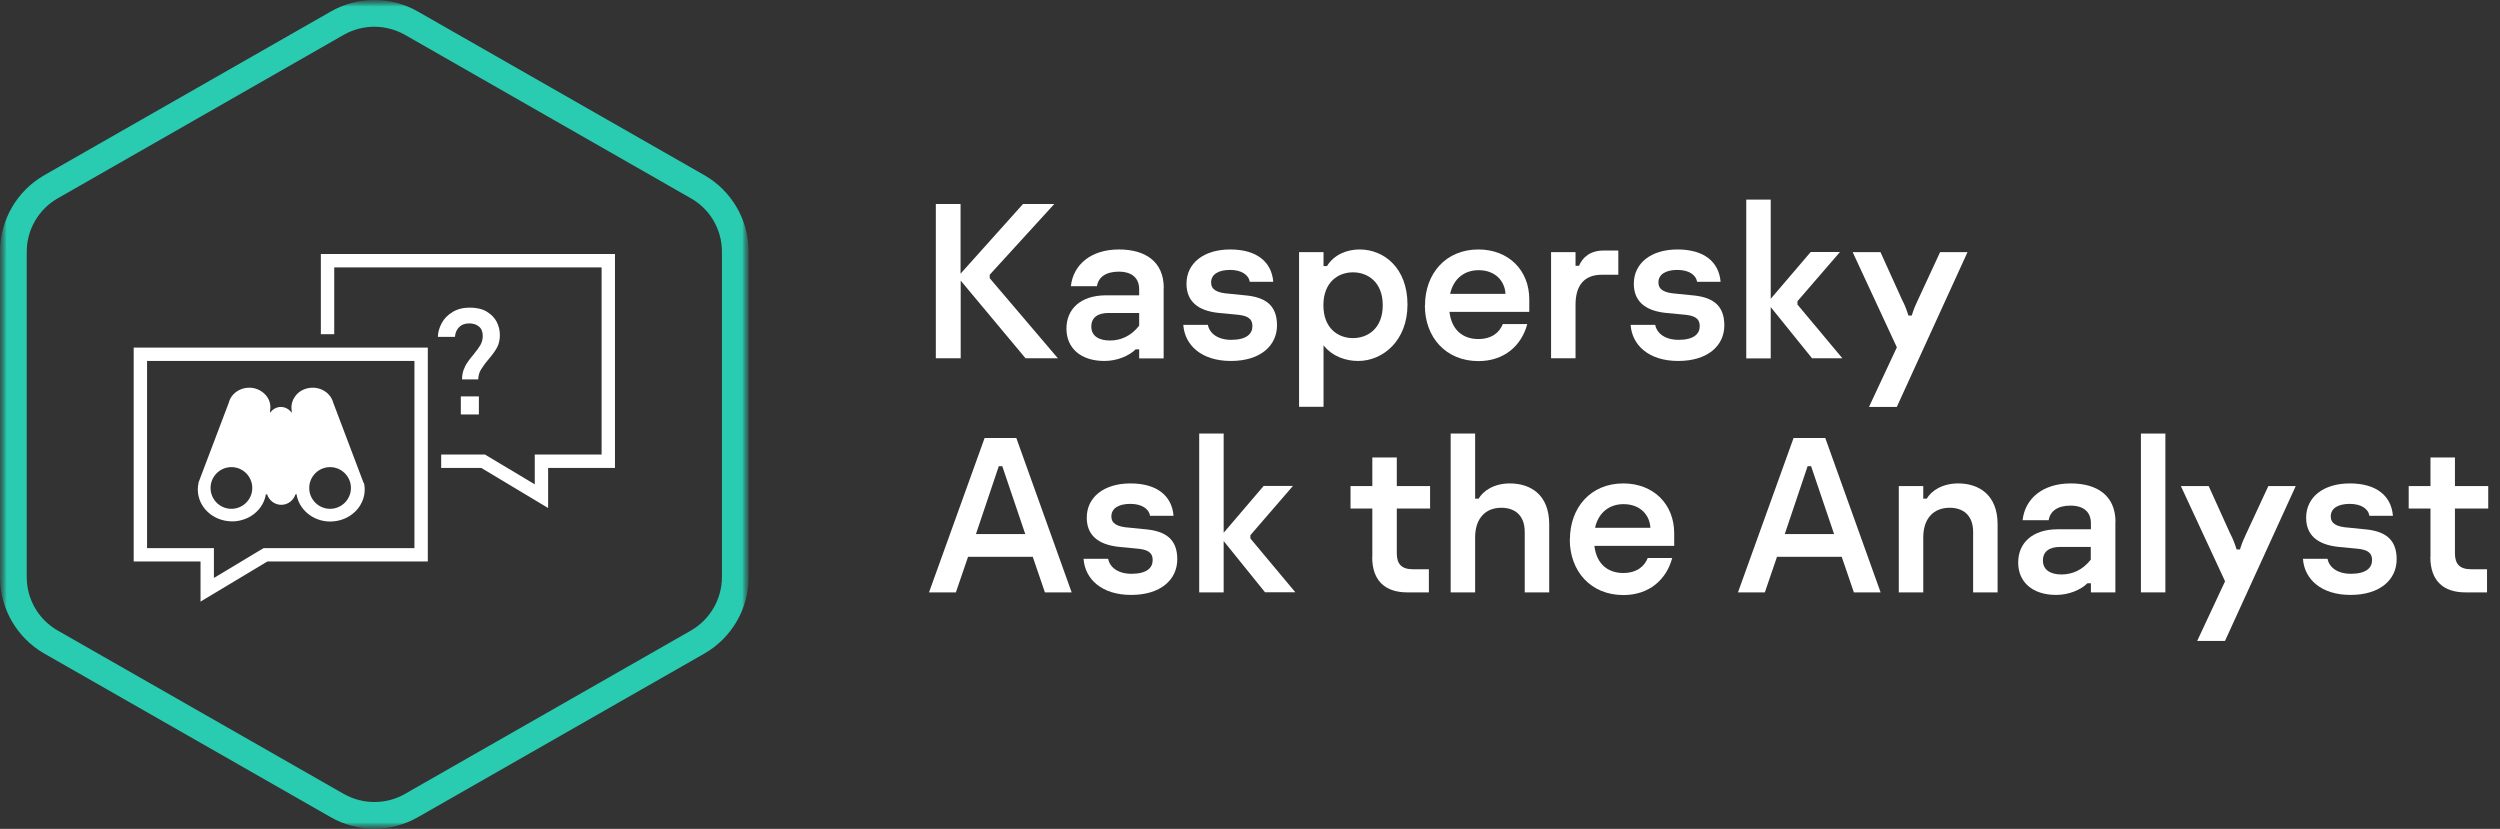
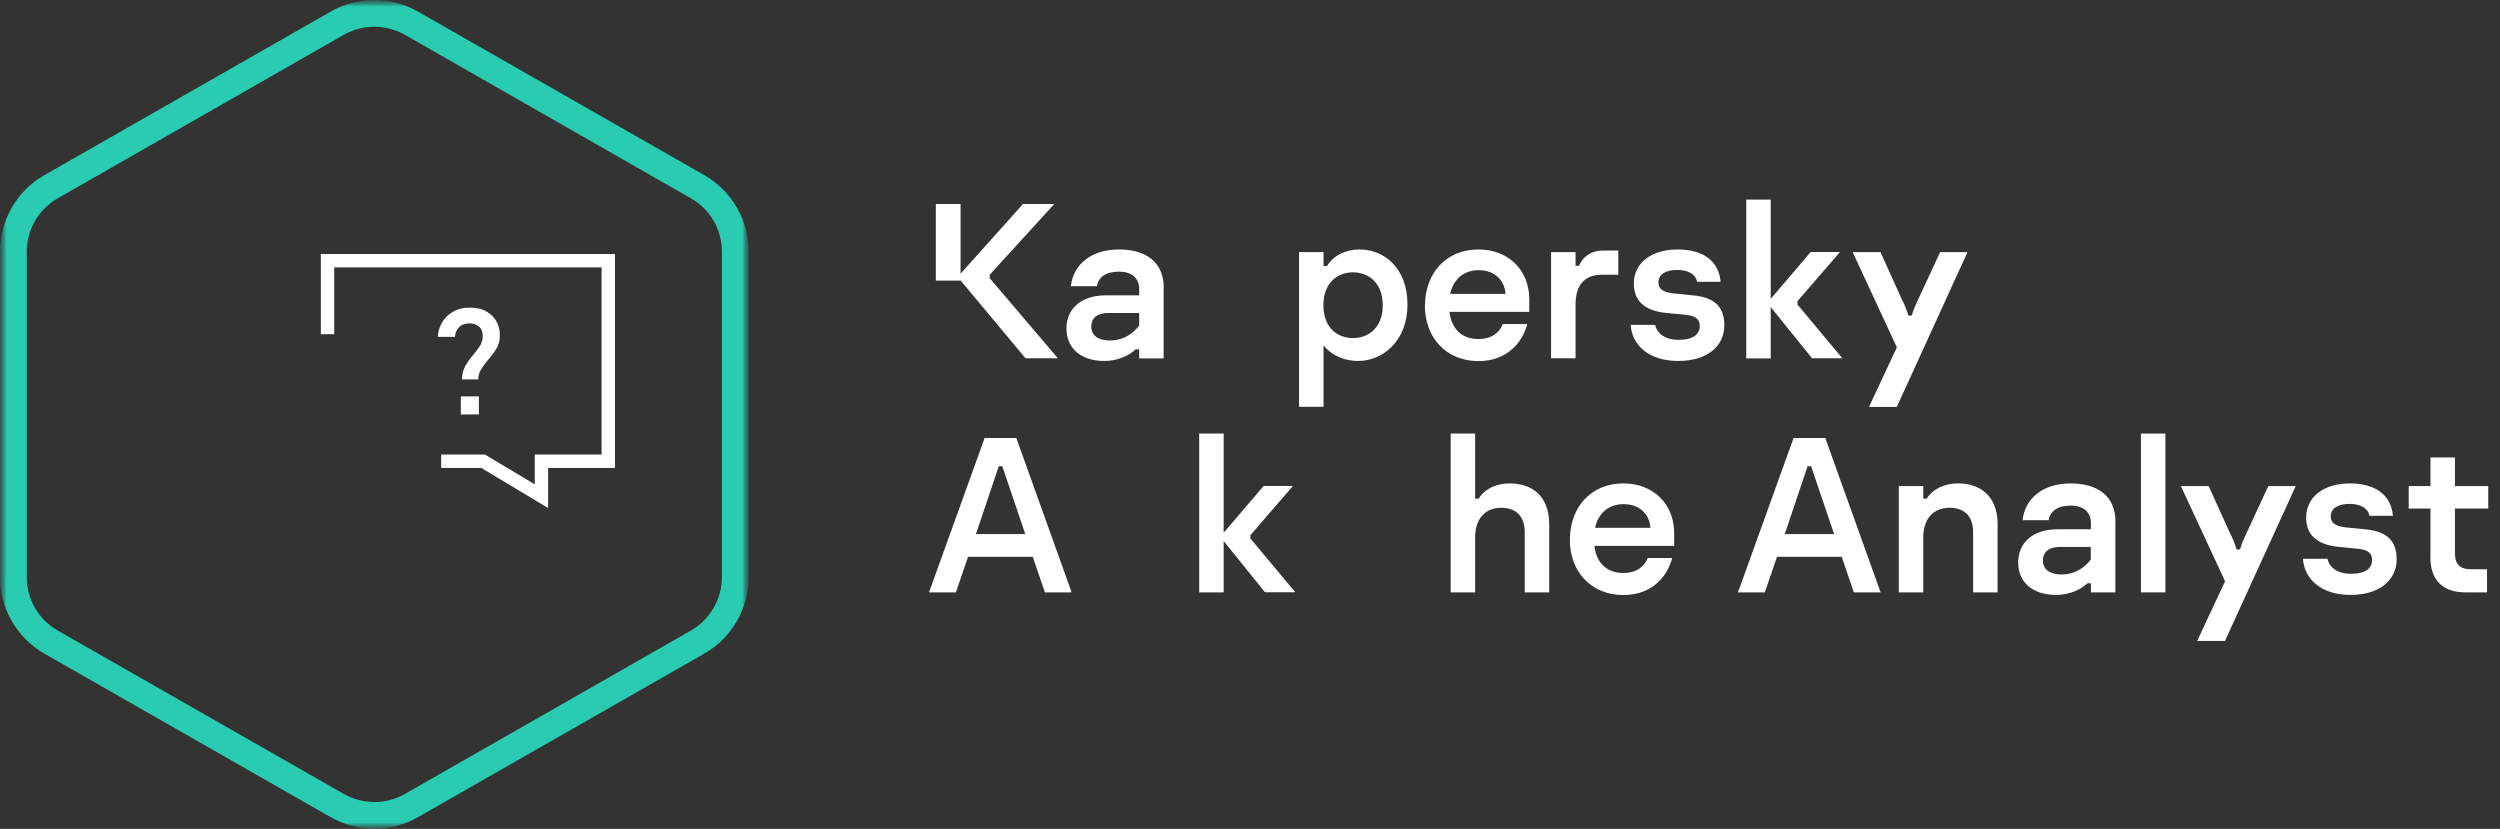
<svg xmlns="http://www.w3.org/2000/svg" width="187" height="62" viewBox="0 0 187 62" fill="none">
  <rect x="0" y="0" width="187" height="62" fill="#333333" stroke="none" />
  <g clip-path="url(#clip0_21_37335)">
    <mask id="mask0_21_37335" style="mask-type:luminance" maskUnits="userSpaceOnUse" x="0" y="0" width="56" height="62">
      <path d="M56 0H0V62H56V0Z" fill="white" />
    </mask>
    <g mask="url(#mask0_21_37335)">
      <mask id="mask1_21_37335" style="mask-type:luminance" maskUnits="userSpaceOnUse" x="0" y="0" width="56" height="62">
        <path d="M56 0H0V62H56V0Z" fill="white" />
      </mask>
      <g mask="url(#mask1_21_37335)">
        <path d="M28 2C28.8 2 29.58 2.21 30.28 2.6L51.69 14.84C53.12 15.65 54 17.18 54 18.82V43.17C54 44.81 53.11 46.34 51.69 47.16L30.28 59.39C29.59 59.79 28.8 59.99 28 59.99C27.2 59.99 26.42 59.78 25.72 59.39L4.31 47.16C2.88 46.34 2 44.82 2 43.17V18.82C2 17.18 2.89 15.65 4.31 14.84L25.72 2.6C26.41 2.21 27.2 2 28 2ZM28 0C26.87 0 25.74 0.29 24.73 0.87L3.32 13.1C1.27 14.27 0 16.46 0 18.82V43.17C0 45.53 1.27 47.72 3.32 48.89L24.73 61.12C25.74 61.7 26.87 61.99 28 61.99C29.13 61.99 30.26 61.7 31.27 61.12L52.68 48.89C54.73 47.72 56 45.53 56 43.17V18.82C56 16.46 54.73 14.27 52.68 13.1L31.27 0.87C30.26 0.29 29.13 0 28 0Z" fill="#29CCB1" />
        <path d="M34.77 27.43C34.91 27.17 35.12 26.87 35.41 26.53C35.65 26.24 35.83 25.99 35.94 25.8C36.05 25.6 36.11 25.38 36.11 25.13C36.11 24.82 36.02 24.59 35.83 24.43C35.64 24.27 35.4 24.19 35.1 24.19C34.77 24.19 34.51 24.29 34.33 24.48C34.15 24.67 34.05 24.91 34.03 25.2H32.75C32.76 24.85 32.86 24.5 33.04 24.17C33.22 23.83 33.49 23.56 33.85 23.34C34.21 23.12 34.64 23.01 35.14 23.01C35.64 23.01 36.08 23.11 36.41 23.31C36.74 23.51 36.99 23.76 37.15 24.07C37.31 24.38 37.39 24.71 37.39 25.06C37.39 25.41 37.32 25.73 37.18 25.99C37.04 26.25 36.82 26.55 36.54 26.88C36.29 27.17 36.11 27.43 35.98 27.64C35.85 27.85 35.78 28.1 35.77 28.38H34.56C34.56 28.01 34.64 27.7 34.78 27.44M34.47 29.65H35.82V31H34.47V29.65Z" fill="white" />
        <path d="M24 19V25H25V20H45V34H41H40V35V36.23L36.51 34.14L36.28 34H36H33V35H36L41 38V35H46V19H24Z" fill="white" />
-         <path d="M31 27V41H19.72L19.48 41.14L16 43.23V41H11V27H31ZM32 26H10V42H15V45L20 42H32V26Z" fill="white" />
-         <path d="M27.2 36.13L24.93 30.13C24.83 29.77 24.61 29.46 24.27 29.25C23.92 29.03 23.49 28.95 23.07 29.03C22.65 29.11 22.29 29.33 22.06 29.67C21.84 29.98 21.76 30.35 21.82 30.72V30.88C21.64 30.62 21.35 30.44 21.01 30.44C20.67 30.44 20.38 30.62 20.2 30.88V30.72C20.27 30.35 20.19 29.98 19.97 29.67C19.73 29.34 19.37 29.11 18.96 29.03C18.54 28.95 18.12 29.03 17.76 29.25C17.43 29.46 17.2 29.77 17.11 30.13L14.85 36.09V36.13C14.56 37.43 15.46 38.69 16.85 38.95C17.02 38.98 17.19 39 17.36 39C17.86 39 18.35 38.86 18.78 38.6C19.35 38.24 19.74 37.7 19.87 37.07V36.98H19.98C20.13 37.43 20.54 37.76 21.04 37.76C21.54 37.76 21.95 37.43 22.1 36.98H22.2V37.03V37.08C22.33 37.71 22.72 38.25 23.29 38.61C23.72 38.88 24.21 39.01 24.71 39.01C24.88 39.01 25.05 38.99 25.22 38.96C26.61 38.7 27.51 37.43 27.23 36.14M17.31 38.06C16.45 38.06 15.75 37.36 15.75 36.5C15.75 35.64 16.45 34.94 17.31 34.94C18.17 34.94 18.87 35.64 18.87 36.5C18.87 37.36 18.17 38.06 17.31 38.06ZM24.69 38.06C23.83 38.06 23.13 37.36 23.13 36.5C23.13 35.64 23.83 34.94 24.69 34.94C25.55 34.94 26.25 35.64 26.25 36.5C26.25 37.36 25.55 38.06 24.69 38.06Z" fill="white" />
      </g>
    </g>
-     <path d="M69.99 15.26H71.85V20.47L76.52 15.26H78.86L74.03 20.55V20.81L79.13 26.8H76.71L71.86 20.99V26.8H70V15.25L69.99 15.26Z" fill="white" />
+     <path d="M69.99 15.26H71.85V20.47L76.52 15.26H78.86L74.03 20.55V20.81L79.13 26.8H76.71L71.86 20.99H70V15.25L69.99 15.26Z" fill="white" />
    <path d="M87.04 21.55V26.81H85.21V26.13H84.95C84.45 26.62 83.56 27 82.61 27C80.83 27 79.77 26.03 79.77 24.58C79.77 23.13 80.81 22.09 82.74 22.09H85.21V21.64C85.21 20.85 84.73 20.32 83.68 20.32C82.72 20.32 82.16 20.73 82.05 21.41H80.1C80.28 19.78 81.62 18.66 83.7 18.66C85.63 18.66 87.05 19.53 87.05 21.55H87.04ZM85.21 24.37V23.41H82.92C82.1 23.41 81.63 23.76 81.63 24.43C81.63 25.14 82.21 25.47 83.02 25.47C83.83 25.47 84.6 25.14 85.21 24.36V24.37Z" fill="white" />
-     <path d="M88.5 24.3H90.35C90.47 24.93 91.08 25.42 92.1 25.42C93.24 25.42 93.68 24.97 93.68 24.4C93.68 23.77 93.23 23.61 92.56 23.54L91.19 23.41C89.54 23.25 88.75 22.49 88.75 21.22C88.75 19.7 90.02 18.66 92.02 18.66C94.02 18.66 95.12 19.6 95.24 21.08H93.48C93.4 20.55 92.85 20.19 92.01 20.19C91.17 20.19 90.59 20.5 90.59 21.13C90.59 21.66 91.02 21.91 91.94 21.97L93.13 22.09C94.61 22.22 95.52 22.8 95.52 24.33C95.52 25.86 94.28 27 92.07 27C89.86 27 88.61 25.81 88.51 24.29L88.5 24.3Z" fill="white" />
    <path d="M97.17 18.86H99V19.9H99.26C99.8 19.03 100.76 18.66 101.7 18.66C103.53 18.66 105.28 20.05 105.28 22.78C105.28 25.51 103.42 27 101.59 27C100.7 27 99.68 26.69 99 25.83V30.43H97.17V18.85V18.86ZM103.43 22.83C103.43 21.1 102.31 20.37 101.2 20.37C100.09 20.37 98.99 21.11 98.99 22.83C98.99 24.55 100.08 25.29 101.2 25.29C102.32 25.29 103.43 24.56 103.43 22.83Z" fill="white" />
    <path d="M106.59 22.85C106.59 20.47 108.14 18.66 110.58 18.66C112.84 18.66 114.39 20.21 114.39 22.39V23.33H108.42C108.58 24.7 109.44 25.36 110.58 25.36C111.57 25.36 112.16 24.88 112.41 24.24H114.24C113.81 25.86 112.51 27.01 110.59 27.01C108.17 27.01 106.58 25.25 106.58 22.85H106.59ZM112.61 21.98C112.56 21.02 111.85 20.21 110.6 20.21C109.54 20.21 108.72 20.84 108.47 21.98H112.61Z" fill="white" />
    <path d="M116.02 18.86H117.85V19.88H118.11C118.39 19.22 118.97 18.74 119.96 18.74H121.05V20.55H119.83C118.46 20.55 117.85 21.39 117.85 22.79V26.8H116.02V18.85V18.86Z" fill="white" />
    <path d="M121.96 24.3H123.81C123.93 24.93 124.54 25.42 125.56 25.42C126.7 25.42 127.14 24.97 127.14 24.4C127.14 23.77 126.69 23.61 126.02 23.54L124.65 23.41C123 23.25 122.21 22.49 122.21 21.22C122.21 19.7 123.48 18.66 125.48 18.66C127.48 18.66 128.58 19.6 128.7 21.08H126.94C126.86 20.55 126.31 20.19 125.47 20.19C124.63 20.19 124.05 20.5 124.05 21.13C124.05 21.66 124.48 21.91 125.4 21.97L126.59 22.09C128.07 22.22 128.98 22.8 128.98 24.33C128.98 25.86 127.74 27 125.53 27C123.32 27 122.07 25.81 121.97 24.29L121.96 24.3Z" fill="white" />
    <path d="M135.55 26.81L132.45 22.97V26.81H130.62V14.93H132.45V22.35L135.44 18.85H137.63L134.45 22.53V22.78L137.81 26.8H135.55V26.81Z" fill="white" />
    <path d="M141.88 25.97L138.58 18.86H140.66L142.29 22.46C142.46 22.77 142.59 23.1 142.75 23.6H143C143.15 23.1 143.3 22.78 143.45 22.46L145.12 18.86H147.17L141.88 30.44H139.8L141.89 25.97H141.88Z" fill="white" />
    <path d="M77.26 41.65H72.41L71.5 44.31H69.49L73.65 32.76H76.02L80.16 44.31H78.16L77.25 41.65H77.26ZM76.69 39.95L74.97 34.87H74.71L73 39.95H76.69Z" fill="white" />
-     <path d="M81.04 41.8H82.89C83.01 42.43 83.62 42.92 84.64 42.92C85.78 42.92 86.22 42.47 86.22 41.9C86.22 41.27 85.77 41.11 85.1 41.04L83.73 40.91C82.08 40.74 81.29 39.99 81.29 38.72C81.29 37.2 82.56 36.16 84.56 36.16C86.56 36.16 87.66 37.1 87.78 38.58H86.02C85.94 38.05 85.39 37.69 84.55 37.69C83.71 37.69 83.13 38 83.13 38.63C83.13 39.16 83.56 39.41 84.48 39.47L85.67 39.59C87.15 39.72 88.06 40.3 88.06 41.83C88.06 43.36 86.82 44.5 84.61 44.5C82.4 44.5 81.15 43.31 81.05 41.79L81.04 41.8Z" fill="white" />
    <path d="M94.63 44.31L91.53 40.47V44.31H89.7V32.43H91.53V39.85L94.52 36.35H96.71L93.53 40.03V40.28L96.89 44.3H94.63V44.31Z" fill="white" />
-     <path d="M102.65 41.67V38.04H101.02V36.36H102.65V34.22H104.48V36.36H106.97V38.04H104.48V41.39C104.48 42.18 104.83 42.58 105.68 42.58H106.88V44.31H105.26C103.68 44.31 102.64 43.5 102.64 41.67H102.65Z" fill="white" />
    <path d="M108.51 32.43H110.34V37.3H110.6C110.93 36.74 111.71 36.16 112.94 36.16C114.46 36.16 115.88 36.98 115.88 39.21V44.31H114.05V39.79C114.05 38.5 113.26 37.98 112.3 37.98C111.05 37.98 110.34 38.85 110.34 40.19V44.31H108.51V32.43Z" fill="white" />
    <path d="M117.43 40.35C117.43 37.97 118.98 36.16 121.42 36.16C123.68 36.16 125.23 37.71 125.23 39.89V40.83H119.26C119.42 42.2 120.28 42.86 121.42 42.86C122.41 42.86 123 42.38 123.25 41.74H125.08C124.65 43.36 123.35 44.51 121.43 44.51C119.01 44.51 117.42 42.75 117.42 40.35H117.43ZM123.45 39.48C123.4 38.52 122.69 37.71 121.44 37.71C120.38 37.71 119.56 38.34 119.31 39.48H123.45Z" fill="white" />
    <path d="M137.77 41.65H132.92L132.01 44.31H130L134.16 32.76H136.53L140.67 44.31H138.67L137.76 41.65H137.77ZM137.19 39.95L135.47 34.87H135.21L133.5 39.95H137.19Z" fill="white" />
    <path d="M142.03 36.36H143.86V37.3H144.12C144.45 36.74 145.24 36.16 146.48 36.16C147.98 36.16 149.42 36.98 149.42 39.21V44.31H147.59V39.79C147.59 38.5 146.8 37.98 145.84 37.98C144.57 37.98 143.86 38.85 143.86 40.19V44.31H142.03V36.36Z" fill="white" />
    <path d="M158.23 39.05V44.31H156.4V43.63H156.14C155.64 44.12 154.75 44.5 153.8 44.5C152.02 44.5 150.96 43.53 150.96 42.08C150.96 40.63 152 39.59 153.93 39.59H156.4V39.14C156.4 38.35 155.92 37.82 154.87 37.82C153.91 37.82 153.35 38.23 153.24 38.91H151.29C151.47 37.28 152.81 36.16 154.89 36.16C156.82 36.16 158.24 37.03 158.24 39.05H158.23ZM156.39 41.87V40.91H154.1C153.28 40.91 152.81 41.26 152.81 41.93C152.81 42.64 153.39 42.97 154.2 42.97C155.01 42.97 155.78 42.64 156.39 41.86V41.87Z" fill="white" />
    <path d="M160.14 32.43H161.97V44.31H160.14V32.43Z" fill="white" />
    <path d="M166.43 43.47L163.13 36.36H165.21L166.84 39.96C167.01 40.27 167.14 40.6 167.3 41.1H167.55C167.7 40.6 167.85 40.28 168 39.96L169.67 36.36H171.72L166.43 47.94H164.35L166.44 43.47H166.43Z" fill="white" />
    <path d="M172.25 41.8H174.1C174.22 42.43 174.83 42.92 175.85 42.92C176.99 42.92 177.43 42.47 177.43 41.9C177.43 41.27 176.98 41.11 176.31 41.04L174.94 40.91C173.29 40.74 172.5 39.99 172.5 38.72C172.5 37.2 173.77 36.16 175.77 36.16C177.77 36.16 178.87 37.1 178.99 38.58H177.23C177.15 38.05 176.6 37.69 175.76 37.69C174.92 37.69 174.34 38 174.34 38.63C174.34 39.16 174.77 39.41 175.69 39.47L176.88 39.59C178.36 39.72 179.27 40.3 179.27 41.83C179.27 43.36 178.03 44.5 175.82 44.5C173.61 44.5 172.36 43.31 172.26 41.79L172.25 41.8Z" fill="white" />
    <path d="M181.8 41.67V38.04H180.17V36.36H181.8V34.22H183.63V36.36H186.12V38.04H183.63V41.39C183.63 42.18 183.98 42.58 184.83 42.58H186.03V44.31H184.41C182.83 44.31 181.79 43.5 181.79 41.67H181.8Z" fill="white" />
  </g>
  <defs>
    <clipPath id="clip0_21_37335">
      <rect width="186.12" height="62" fill="white" />
    </clipPath>
  </defs>
</svg>